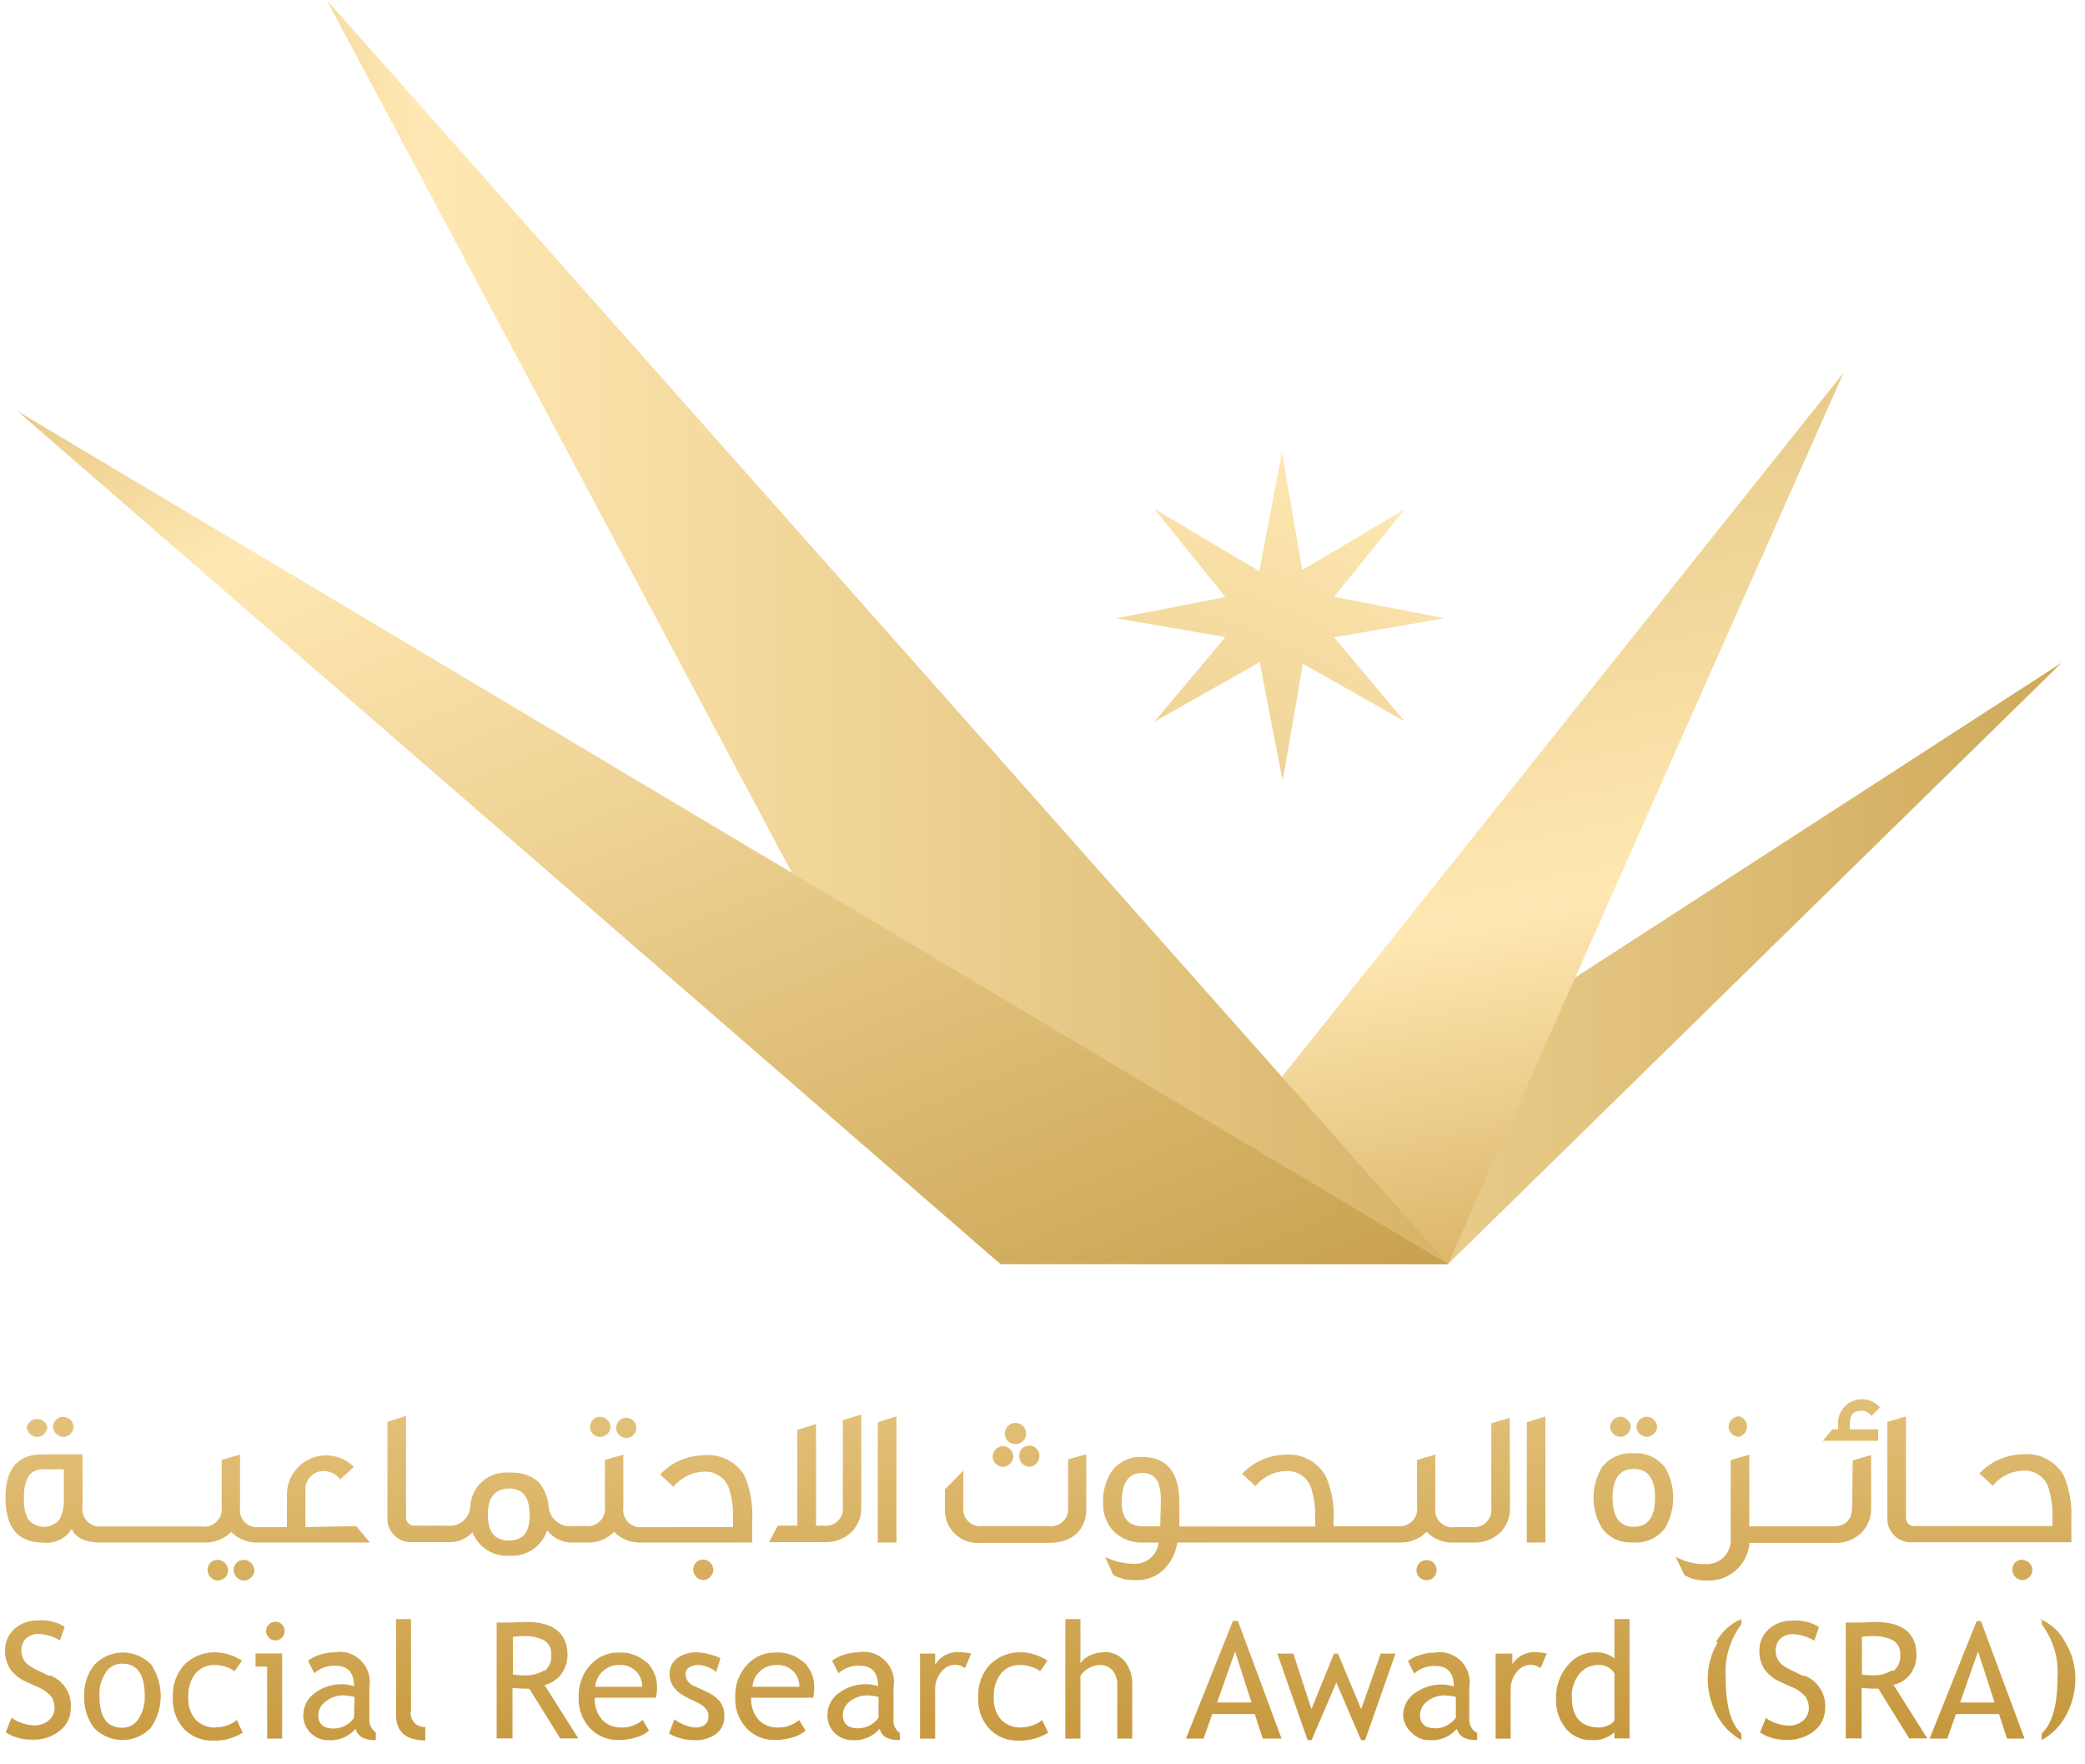
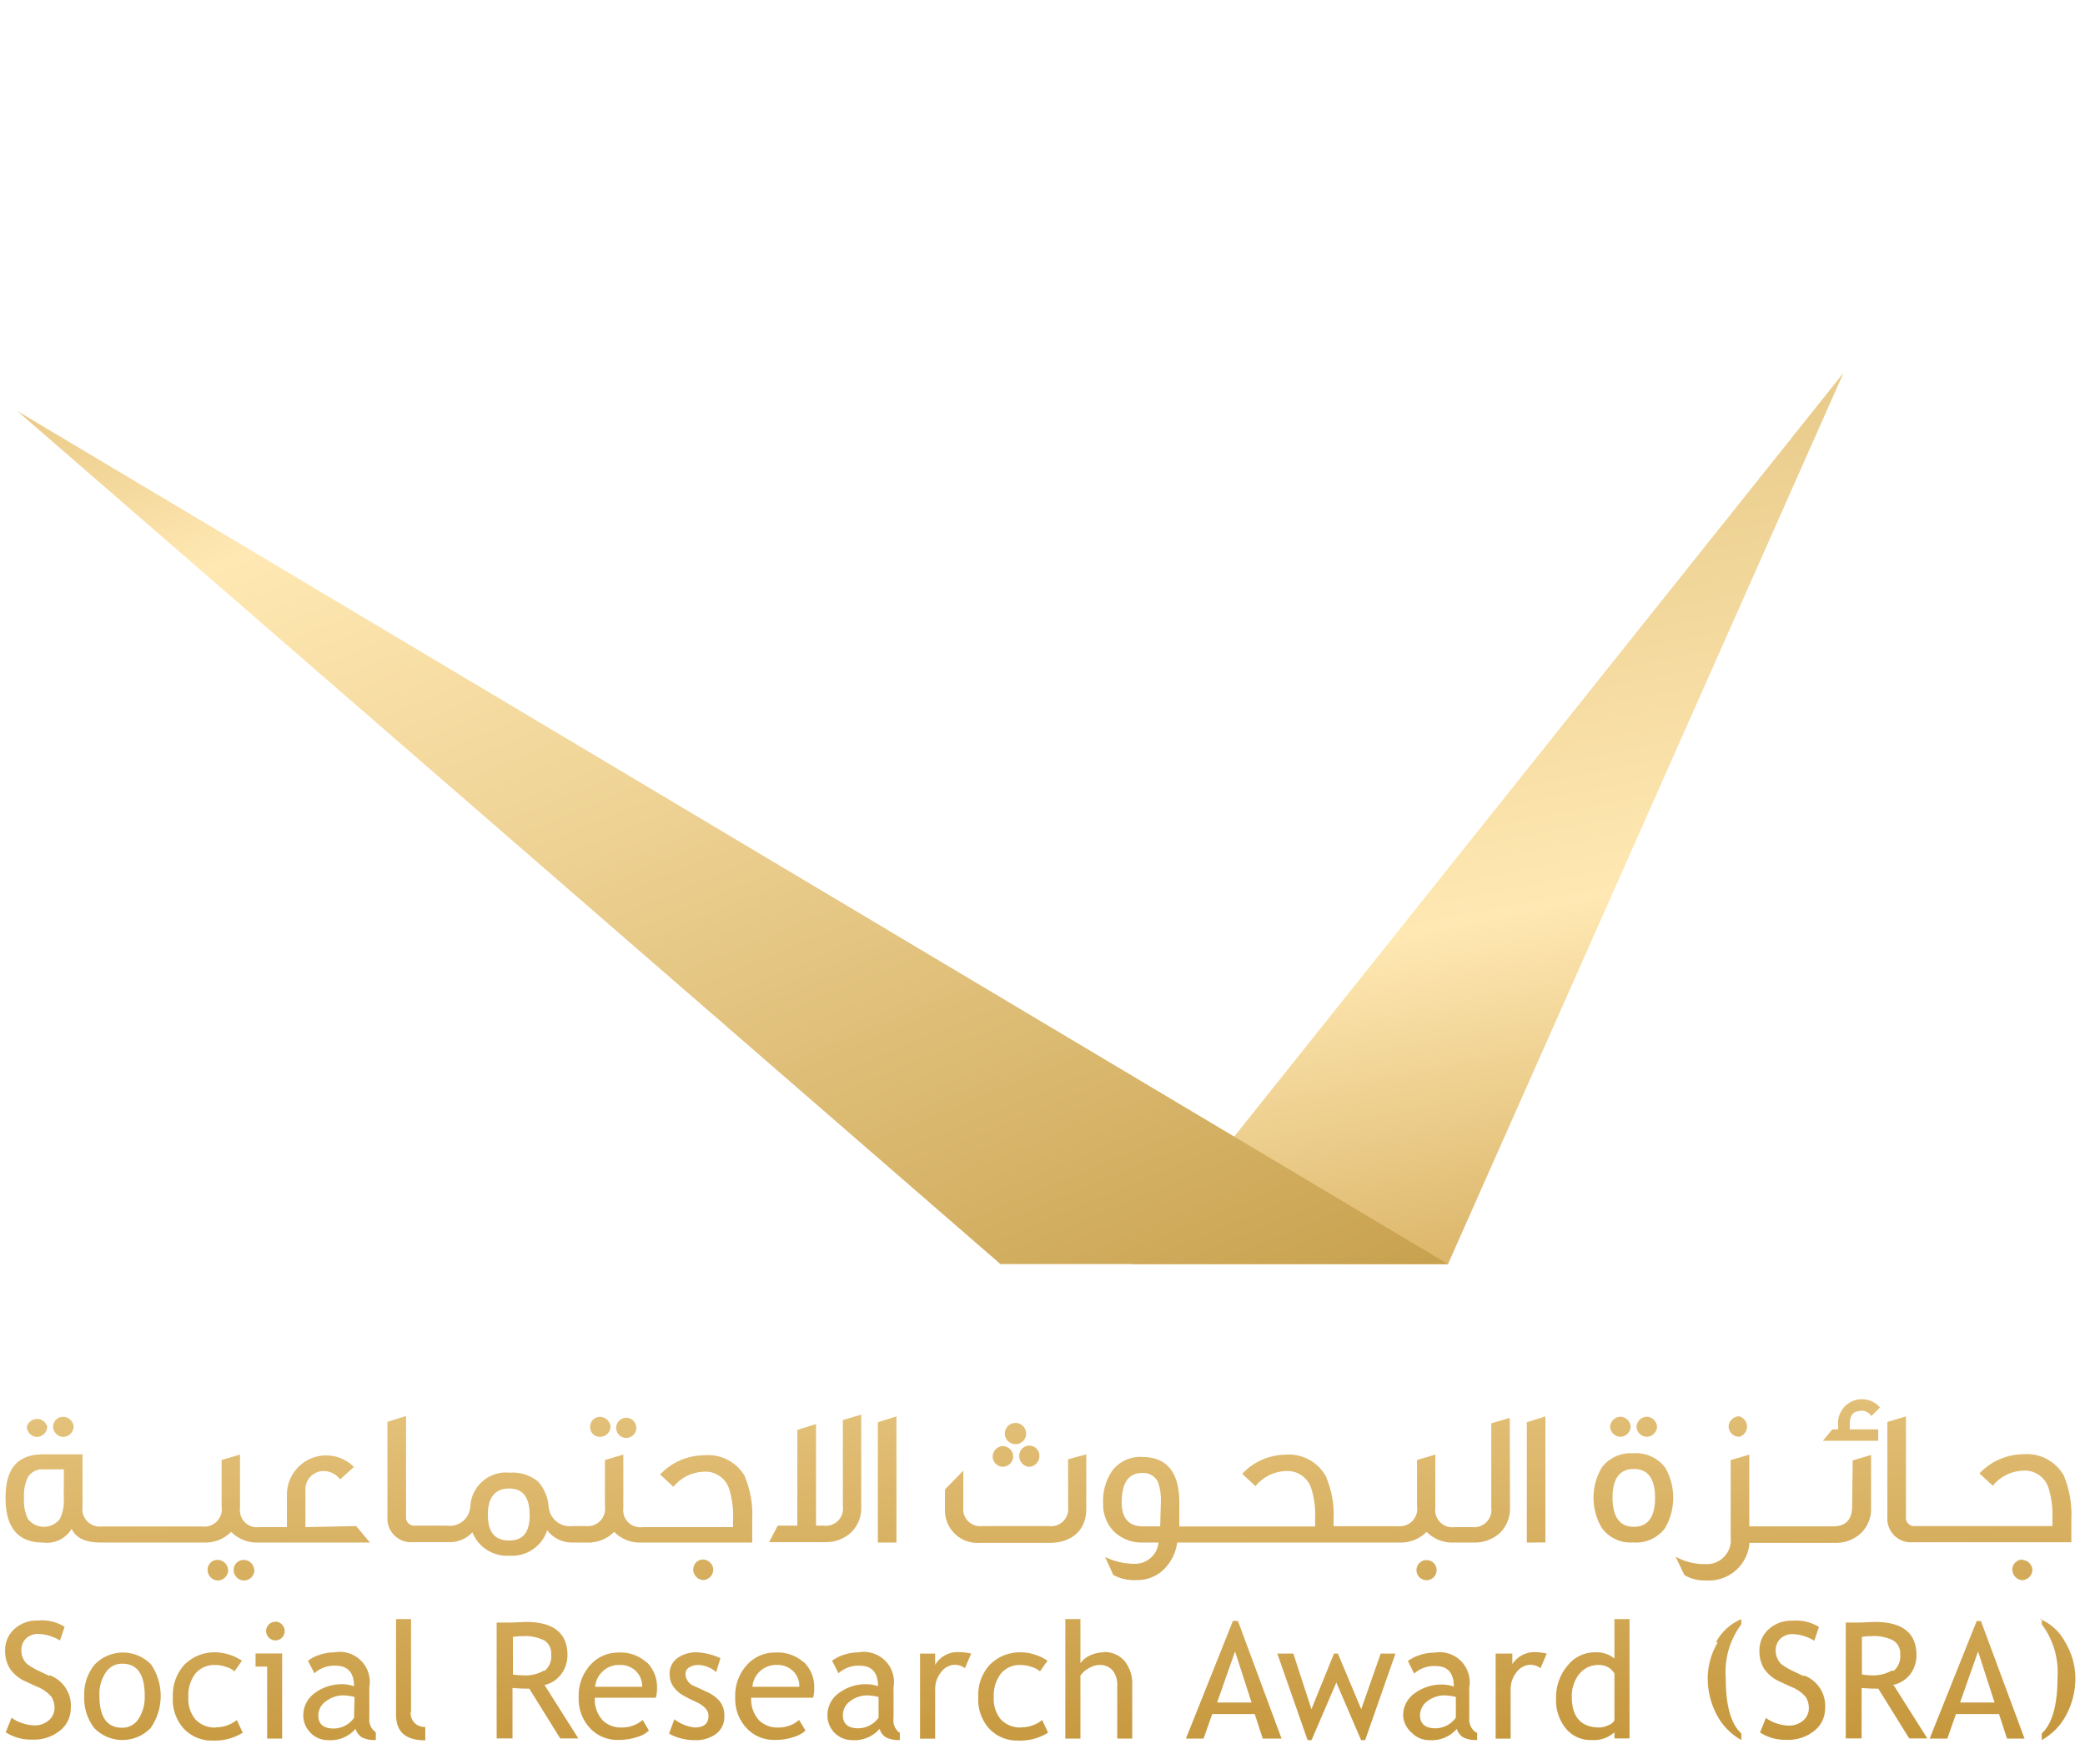
<svg xmlns="http://www.w3.org/2000/svg" width="78" height="66" viewBox="0 0 78 66" fill="none">
  <path d="M2.358 53.001C2.46 53.001 2.558 53.039 2.632 53.109C2.706 53.178 2.75 53.273 2.756 53.375C2.751 53.477 2.707 53.573 2.633 53.643C2.559 53.714 2.461 53.753 2.358 53.753C2.26 53.747 2.168 53.705 2.099 53.635C2.03 53.566 1.989 53.473 1.984 53.375C1.984 53.276 2.024 53.181 2.094 53.11C2.164 53.04 2.259 53.001 2.358 53.001ZM1.372 53.753C1.474 53.753 1.572 53.714 1.646 53.643C1.72 53.573 1.764 53.477 1.77 53.375C1.747 53.291 1.697 53.216 1.627 53.163C1.558 53.11 1.473 53.081 1.386 53.081C1.298 53.081 1.213 53.11 1.144 53.163C1.075 53.216 1.025 53.291 1.002 53.375C1.006 53.472 1.047 53.565 1.115 53.634C1.183 53.704 1.274 53.746 1.372 53.753ZM8.533 58.726C8.527 58.625 8.483 58.53 8.409 58.46C8.335 58.391 8.237 58.352 8.136 58.352C8.087 58.352 8.038 58.361 7.992 58.38C7.947 58.398 7.906 58.426 7.871 58.461C7.837 58.496 7.81 58.537 7.791 58.583C7.773 58.628 7.764 58.677 7.766 58.726C7.765 58.827 7.803 58.924 7.872 58.998C7.941 59.072 8.035 59.117 8.136 59.124C8.188 59.125 8.24 59.115 8.289 59.095C8.338 59.075 8.382 59.046 8.419 59.009C8.457 58.972 8.487 58.928 8.507 58.879C8.527 58.831 8.537 58.779 8.537 58.726H8.533ZM9.512 58.726C9.506 58.625 9.462 58.53 9.388 58.46C9.314 58.391 9.216 58.352 9.114 58.352C9.015 58.352 8.92 58.392 8.85 58.462C8.78 58.532 8.74 58.627 8.74 58.726C8.74 58.828 8.779 58.925 8.848 58.999C8.918 59.073 9.013 59.118 9.114 59.124C9.167 59.125 9.22 59.116 9.269 59.096C9.318 59.077 9.363 59.047 9.401 59.01C9.439 58.973 9.469 58.929 9.489 58.88C9.51 58.831 9.52 58.779 9.52 58.726H9.512ZM13.324 57.087L13.841 57.704H9.663C9.476 57.712 9.289 57.681 9.114 57.613C8.939 57.544 8.781 57.44 8.649 57.306C8.513 57.441 8.351 57.546 8.172 57.615C7.993 57.683 7.802 57.714 7.61 57.704H3.767C3.198 57.704 2.832 57.533 2.681 57.19C2.571 57.372 2.411 57.518 2.219 57.609C2.027 57.7 1.813 57.733 1.602 57.704C0.675 57.704 0.206 57.147 0.206 56.029C0.206 54.911 0.675 54.405 1.602 54.405H3.087V56.355C3.071 56.454 3.079 56.556 3.109 56.651C3.14 56.747 3.192 56.835 3.261 56.907C3.331 56.98 3.417 57.035 3.511 57.069C3.606 57.103 3.707 57.114 3.807 57.103H4.069H7.252H7.559C7.659 57.117 7.762 57.106 7.858 57.073C7.954 57.04 8.041 56.985 8.113 56.913C8.184 56.84 8.237 56.752 8.268 56.655C8.299 56.558 8.307 56.455 8.291 56.355V54.616L8.979 54.413V56.403C8.965 56.501 8.974 56.601 9.006 56.695C9.037 56.79 9.09 56.875 9.16 56.946C9.231 57.016 9.316 57.069 9.41 57.1C9.505 57.132 9.605 57.141 9.703 57.127H9.938H10.734V55.877C10.741 55.59 10.832 55.311 10.996 55.075C11.159 54.839 11.389 54.656 11.656 54.549C11.923 54.442 12.216 54.416 12.497 54.474C12.779 54.532 13.037 54.671 13.24 54.875L12.723 55.344C12.656 55.249 12.567 55.172 12.464 55.117C12.361 55.062 12.247 55.032 12.13 55.03C12.034 55.026 11.939 55.043 11.85 55.079C11.761 55.115 11.681 55.169 11.614 55.238C11.547 55.307 11.496 55.39 11.464 55.48C11.432 55.57 11.419 55.666 11.426 55.762V57.127L13.324 57.087ZM2.39 54.966H1.642C1.526 54.954 1.409 54.975 1.303 55.025C1.198 55.076 1.109 55.154 1.045 55.253C0.931 55.495 0.88 55.762 0.898 56.029C0.878 56.302 0.929 56.576 1.045 56.824C1.116 56.915 1.207 56.989 1.31 57.039C1.413 57.09 1.527 57.116 1.642 57.116C1.757 57.116 1.871 57.09 1.974 57.039C2.078 56.989 2.168 56.915 2.239 56.824C2.356 56.576 2.407 56.302 2.386 56.029L2.39 54.966ZM23.052 53.375C23.047 53.427 23.052 53.481 23.069 53.531C23.085 53.581 23.112 53.627 23.147 53.667C23.183 53.706 23.226 53.737 23.274 53.759C23.323 53.78 23.375 53.791 23.428 53.791C23.481 53.791 23.533 53.78 23.581 53.759C23.63 53.737 23.673 53.706 23.709 53.667C23.744 53.627 23.771 53.581 23.787 53.531C23.804 53.481 23.809 53.427 23.804 53.375C23.794 53.282 23.751 53.196 23.681 53.133C23.612 53.07 23.521 53.035 23.428 53.035C23.334 53.035 23.244 53.07 23.175 53.133C23.105 53.196 23.061 53.282 23.052 53.375ZM22.073 53.375C22.073 53.424 22.082 53.473 22.1 53.518C22.118 53.564 22.145 53.605 22.18 53.64C22.214 53.675 22.255 53.703 22.3 53.723C22.346 53.742 22.394 53.752 22.443 53.753C22.545 53.753 22.644 53.714 22.718 53.643C22.792 53.573 22.836 53.477 22.841 53.375C22.835 53.273 22.79 53.178 22.716 53.109C22.642 53.039 22.545 53.001 22.443 53.001C22.394 53.001 22.346 53.011 22.301 53.029C22.256 53.048 22.216 53.076 22.181 53.111C22.147 53.146 22.121 53.187 22.103 53.232C22.085 53.278 22.076 53.326 22.077 53.375H22.073ZM27.854 55.209C28.072 55.724 28.17 56.282 28.141 56.84V57.704H23.991C23.803 57.712 23.616 57.681 23.441 57.613C23.266 57.544 23.108 57.44 22.976 57.306C22.84 57.441 22.678 57.546 22.499 57.615C22.32 57.683 22.129 57.714 21.938 57.704H21.409C21.227 57.706 21.048 57.665 20.885 57.586C20.722 57.507 20.58 57.39 20.47 57.246C20.375 57.538 20.186 57.789 19.932 57.961C19.679 58.134 19.375 58.217 19.069 58.197C18.774 58.218 18.479 58.145 18.228 57.987C17.977 57.83 17.782 57.597 17.673 57.322C17.558 57.446 17.417 57.543 17.26 57.606C17.103 57.669 16.934 57.697 16.765 57.688H15.46C15.332 57.7 15.203 57.685 15.082 57.642C14.96 57.599 14.85 57.531 14.758 57.441C14.666 57.351 14.594 57.242 14.549 57.122C14.503 57.002 14.484 56.873 14.494 56.745V53.188L15.19 52.969V56.721C15.183 56.769 15.188 56.818 15.203 56.865C15.219 56.911 15.245 56.953 15.28 56.987C15.315 57.021 15.357 57.046 15.404 57.061C15.45 57.076 15.5 57.079 15.548 57.071H16.722C16.826 57.086 16.931 57.08 17.032 57.052C17.134 57.024 17.228 56.976 17.31 56.91C17.392 56.845 17.459 56.763 17.508 56.67C17.556 56.577 17.585 56.475 17.593 56.371C17.6 56.188 17.644 56.008 17.723 55.842C17.802 55.677 17.914 55.53 18.053 55.41C18.191 55.289 18.353 55.199 18.528 55.144C18.703 55.089 18.887 55.07 19.069 55.09C19.451 55.06 19.83 55.178 20.128 55.42C20.363 55.683 20.504 56.018 20.525 56.371C20.535 56.478 20.567 56.582 20.617 56.676C20.669 56.771 20.738 56.854 20.822 56.921C20.906 56.988 21.003 57.037 21.106 57.066C21.21 57.094 21.318 57.101 21.425 57.087H21.572H21.902C22.003 57.1 22.105 57.089 22.2 57.056C22.296 57.023 22.382 56.968 22.453 56.895C22.524 56.822 22.576 56.734 22.607 56.638C22.638 56.541 22.646 56.439 22.63 56.339V54.616L23.319 54.413V56.403C23.305 56.501 23.314 56.601 23.345 56.695C23.377 56.79 23.43 56.875 23.5 56.946C23.57 57.016 23.656 57.069 23.75 57.1C23.844 57.132 23.944 57.141 24.043 57.127H27.424V56.864C27.445 56.46 27.392 56.056 27.269 55.67C27.2 55.476 27.068 55.311 26.895 55.199C26.721 55.088 26.516 55.036 26.311 55.054C26.095 55.063 25.883 55.118 25.69 55.215C25.498 55.313 25.328 55.45 25.192 55.619L24.695 55.157C24.903 54.936 25.153 54.758 25.43 54.635C25.708 54.512 26.007 54.446 26.311 54.441C26.615 54.407 26.923 54.461 27.198 54.597C27.472 54.733 27.702 54.946 27.858 55.209H27.854ZM19.813 56.657C19.813 56.005 19.559 55.682 19.045 55.682C18.532 55.682 18.25 56.005 18.25 56.657C18.25 57.31 18.504 57.628 19.045 57.628C19.586 57.628 19.817 57.306 19.817 56.657H19.813ZM26.306 59.108C26.409 59.103 26.505 59.059 26.575 58.985C26.645 58.911 26.685 58.812 26.684 58.71C26.679 58.612 26.637 58.52 26.567 58.451C26.497 58.382 26.405 58.341 26.306 58.336C26.207 58.336 26.112 58.376 26.042 58.446C25.972 58.516 25.933 58.611 25.933 58.71C25.932 58.812 25.972 58.911 26.042 58.985C26.112 59.059 26.209 59.103 26.311 59.108H26.306ZM29.828 53.49V57.071H29.096L28.773 57.688H30.85C31.032 57.696 31.213 57.667 31.384 57.604C31.555 57.541 31.712 57.445 31.845 57.322C31.968 57.2 32.065 57.055 32.129 56.895C32.193 56.735 32.224 56.563 32.219 56.391V52.917L31.531 53.124V56.339C31.546 56.438 31.538 56.539 31.507 56.634C31.476 56.73 31.423 56.816 31.353 56.887C31.283 56.959 31.197 57.012 31.102 57.044C31.007 57.076 30.906 57.085 30.806 57.071H30.528V53.271L29.828 53.49ZM33.536 57.704V52.985L32.84 53.204V57.704H33.536ZM38.386 53.645C38.39 53.566 38.37 53.487 38.329 53.419C38.288 53.351 38.227 53.297 38.155 53.264C38.082 53.231 38.002 53.22 37.923 53.233C37.845 53.246 37.772 53.282 37.715 53.337C37.657 53.392 37.617 53.462 37.6 53.54C37.583 53.618 37.59 53.699 37.619 53.773C37.648 53.847 37.699 53.91 37.765 53.955C37.831 53.999 37.909 54.023 37.988 54.023C38.091 54.025 38.19 53.986 38.265 53.915C38.34 53.845 38.385 53.748 38.39 53.645H38.386ZM38.485 54.871C38.588 54.871 38.686 54.832 38.76 54.761C38.834 54.691 38.878 54.595 38.883 54.493C38.889 54.44 38.883 54.387 38.867 54.337C38.85 54.286 38.823 54.24 38.788 54.201C38.752 54.162 38.709 54.13 38.661 54.109C38.613 54.087 38.56 54.076 38.507 54.076C38.454 54.076 38.402 54.087 38.354 54.109C38.305 54.13 38.262 54.162 38.227 54.201C38.191 54.24 38.164 54.286 38.148 54.337C38.132 54.387 38.126 54.44 38.131 54.493C38.136 54.588 38.174 54.679 38.24 54.748C38.306 54.818 38.394 54.861 38.489 54.871H38.485ZM37.133 54.493C37.137 54.591 37.178 54.684 37.247 54.754C37.316 54.823 37.409 54.865 37.507 54.871C37.609 54.871 37.707 54.832 37.781 54.761C37.855 54.691 37.9 54.595 37.905 54.493C37.905 54.387 37.863 54.286 37.788 54.212C37.713 54.137 37.612 54.095 37.507 54.095C37.406 54.102 37.312 54.147 37.243 54.221C37.175 54.295 37.136 54.392 37.137 54.493H37.133ZM40.638 54.405L39.958 54.588V56.371C39.971 56.469 39.96 56.569 39.928 56.663C39.895 56.757 39.841 56.842 39.77 56.912C39.699 56.981 39.613 57.033 39.519 57.063C39.424 57.094 39.324 57.102 39.225 57.087H36.763C36.665 57.101 36.565 57.093 36.471 57.062C36.377 57.032 36.292 56.979 36.222 56.91C36.151 56.84 36.098 56.755 36.066 56.662C36.035 56.568 36.025 56.469 36.038 56.371V55.014L35.35 55.718V56.458C35.344 56.63 35.374 56.801 35.439 56.961C35.504 57.12 35.602 57.264 35.726 57.383C35.851 57.502 35.999 57.593 36.161 57.65C36.323 57.707 36.496 57.73 36.667 57.716H39.261C40.117 57.716 40.638 57.222 40.638 56.458V54.405ZM53.406 59.112C53.499 59.102 53.585 59.059 53.648 58.989C53.71 58.92 53.745 58.83 53.745 58.736C53.745 58.643 53.71 58.552 53.648 58.483C53.585 58.413 53.499 58.37 53.406 58.36C53.353 58.355 53.3 58.36 53.25 58.377C53.199 58.393 53.153 58.42 53.114 58.456C53.075 58.491 53.043 58.534 53.022 58.583C53 58.631 52.989 58.683 52.989 58.736C52.989 58.789 53 58.841 53.022 58.89C53.043 58.938 53.075 58.981 53.114 59.017C53.153 59.052 53.199 59.079 53.25 59.095C53.3 59.112 53.353 59.117 53.406 59.112ZM56.489 56.407C56.494 56.579 56.464 56.75 56.4 56.91C56.336 57.07 56.241 57.216 56.119 57.338C55.847 57.588 55.486 57.719 55.117 57.704H54.385C54.197 57.712 54.01 57.681 53.835 57.613C53.66 57.544 53.502 57.44 53.37 57.306C53.234 57.441 53.072 57.546 52.893 57.615C52.714 57.683 52.523 57.714 52.331 57.704H44.04C43.991 58.072 43.825 58.415 43.566 58.682C43.429 58.824 43.263 58.935 43.08 59.008C42.897 59.081 42.701 59.115 42.504 59.108C42.207 59.124 41.911 59.058 41.649 58.917L41.342 58.245C41.699 58.418 42.091 58.505 42.488 58.499C42.703 58.493 42.908 58.408 43.065 58.262C43.223 58.116 43.321 57.917 43.343 57.704H42.775C42.565 57.713 42.356 57.679 42.161 57.603C41.966 57.527 41.788 57.411 41.641 57.262C41.383 56.974 41.249 56.597 41.267 56.212C41.25 55.798 41.362 55.389 41.589 55.042C41.718 54.864 41.889 54.721 42.087 54.627C42.285 54.532 42.504 54.489 42.723 54.501C43.654 54.501 44.119 55.071 44.119 56.212C44.119 56.438 44.119 56.737 44.119 57.103H44.74H46.093H49.2V56.84C49.22 56.436 49.168 56.032 49.045 55.647C48.975 55.452 48.843 55.286 48.669 55.174C48.495 55.062 48.288 55.012 48.082 55.03C47.867 55.039 47.656 55.094 47.464 55.191C47.272 55.289 47.102 55.426 46.968 55.595L46.471 55.133C46.675 54.914 46.921 54.738 47.195 54.615C47.468 54.492 47.763 54.425 48.062 54.417C48.367 54.388 48.674 54.448 48.946 54.589C49.217 54.73 49.442 54.947 49.594 55.213C49.819 55.726 49.919 56.285 49.889 56.844V57.091H51.973H52.28C52.38 57.105 52.483 57.094 52.579 57.061C52.675 57.028 52.763 56.973 52.834 56.901C52.905 56.828 52.958 56.74 52.989 56.643C53.02 56.546 53.028 56.443 53.012 56.343V54.616L53.696 54.413V56.403C53.682 56.501 53.691 56.601 53.723 56.695C53.754 56.79 53.807 56.875 53.877 56.946C53.948 57.016 54.033 57.069 54.127 57.1C54.222 57.132 54.322 57.141 54.42 57.127H54.639H55.073C55.172 57.138 55.273 57.127 55.367 57.093C55.461 57.059 55.546 57.004 55.615 56.932C55.685 56.86 55.737 56.773 55.767 56.678C55.797 56.583 55.804 56.481 55.789 56.383V53.243L56.481 53.041L56.489 56.407ZM43.427 56.208C43.44 55.957 43.408 55.706 43.332 55.468C43.282 55.35 43.197 55.251 43.087 55.185C42.978 55.119 42.85 55.09 42.723 55.102C42.218 55.102 41.963 55.468 41.963 56.208C41.963 56.8 42.233 57.099 42.759 57.099H43.403L43.427 56.208ZM57.814 57.7V52.985L57.118 53.204V57.704L57.814 57.7ZM61.22 53.371C61.225 53.473 61.269 53.569 61.343 53.639C61.417 53.71 61.516 53.749 61.618 53.749C61.716 53.743 61.808 53.701 61.877 53.631C61.946 53.562 61.987 53.469 61.992 53.371C61.986 53.273 61.945 53.182 61.876 53.113C61.807 53.044 61.715 53.002 61.618 52.997C61.516 52.997 61.417 53.036 61.343 53.106C61.269 53.177 61.225 53.273 61.22 53.375V53.371ZM60.233 53.371C60.238 53.469 60.279 53.562 60.348 53.631C60.417 53.701 60.509 53.743 60.607 53.749C60.709 53.749 60.808 53.71 60.882 53.639C60.956 53.569 61 53.473 61.005 53.371C60.999 53.27 60.955 53.174 60.88 53.105C60.806 53.035 60.709 52.997 60.607 52.997C60.509 53.003 60.417 53.044 60.348 53.114C60.279 53.184 60.238 53.277 60.233 53.375V53.371ZM62.29 54.891C62.491 55.236 62.596 55.628 62.596 56.027C62.596 56.426 62.491 56.818 62.29 57.163C62.153 57.346 61.972 57.492 61.763 57.586C61.554 57.68 61.325 57.719 61.097 57.7C60.872 57.717 60.647 57.676 60.442 57.582C60.238 57.488 60.06 57.344 59.927 57.163C59.721 56.819 59.612 56.427 59.612 56.027C59.612 55.627 59.721 55.234 59.927 54.891C60.063 54.713 60.241 54.572 60.445 54.48C60.65 54.389 60.873 54.349 61.097 54.365C61.324 54.347 61.552 54.386 61.761 54.479C61.969 54.571 62.151 54.714 62.29 54.895V54.891ZM61.916 56.025C61.916 55.309 61.646 54.95 61.12 54.95C60.595 54.95 60.325 55.309 60.325 56.025C60.325 56.741 60.591 57.115 61.12 57.115C61.65 57.115 61.916 56.753 61.916 56.029V56.025ZM64.666 53.371C64.671 53.473 64.715 53.569 64.789 53.639C64.863 53.71 64.961 53.749 65.064 53.749C65.148 53.726 65.222 53.676 65.275 53.606C65.328 53.537 65.357 53.452 65.357 53.365C65.357 53.278 65.328 53.193 65.275 53.123C65.222 53.054 65.148 53.004 65.064 52.981C64.959 52.981 64.858 53.022 64.784 53.096C64.709 53.17 64.667 53.27 64.666 53.375V53.371ZM69.289 56.351C69.289 56.848 69.05 57.099 68.569 57.099H65.441V54.417L64.745 54.62V57.517C64.759 57.647 64.745 57.779 64.703 57.903C64.661 58.027 64.592 58.141 64.501 58.235C64.411 58.33 64.3 58.404 64.178 58.452C64.056 58.499 63.925 58.52 63.794 58.511C63.406 58.517 63.024 58.421 62.684 58.233L63.014 58.921C63.255 59.063 63.531 59.133 63.81 59.12C64.01 59.136 64.211 59.112 64.402 59.05C64.593 58.988 64.769 58.889 64.921 58.758C65.074 58.628 65.199 58.468 65.289 58.289C65.38 58.111 65.434 57.916 65.449 57.716H68.632C68.814 57.723 68.994 57.695 69.165 57.632C69.335 57.569 69.49 57.473 69.623 57.349C69.747 57.229 69.844 57.084 69.908 56.923C69.972 56.763 70.003 56.591 69.997 56.419V54.429L69.309 54.632L69.289 56.351ZM69.611 52.77C69.689 52.766 69.767 52.783 69.837 52.819C69.907 52.854 69.966 52.907 70.009 52.973L70.331 52.651C70.207 52.507 70.04 52.407 69.855 52.364C69.67 52.322 69.476 52.339 69.302 52.414C69.127 52.489 68.981 52.617 68.885 52.781C68.788 52.944 68.745 53.134 68.764 53.323V53.47H68.545L68.195 53.896H70.264V53.47H69.201V53.259C69.201 52.941 69.333 52.782 69.599 52.782L69.611 52.77ZM70.606 53.192V56.749C70.597 56.877 70.615 57.006 70.661 57.126C70.707 57.246 70.778 57.355 70.87 57.445C70.962 57.535 71.073 57.603 71.194 57.646C71.316 57.689 71.445 57.704 71.573 57.692H77.489V56.828C77.517 56.27 77.421 55.713 77.207 55.197C77.055 54.93 76.829 54.714 76.556 54.572C76.284 54.431 75.976 54.372 75.671 54.401C75.367 54.406 75.067 54.472 74.789 54.595C74.51 54.718 74.26 54.896 74.052 55.117L74.549 55.579C74.685 55.41 74.855 55.273 75.049 55.175C75.242 55.078 75.454 55.023 75.671 55.014C75.876 54.997 76.081 55.048 76.253 55.16C76.426 55.271 76.557 55.437 76.626 55.631C76.749 56.016 76.801 56.42 76.781 56.824V57.087H73.777H71.66C71.612 57.095 71.563 57.092 71.516 57.077C71.47 57.062 71.427 57.037 71.392 57.003C71.358 56.969 71.331 56.927 71.316 56.881C71.3 56.834 71.295 56.785 71.302 56.737V52.985L70.606 53.192ZM75.655 58.34C75.556 58.34 75.461 58.38 75.39 58.45C75.32 58.52 75.281 58.615 75.281 58.714C75.281 58.816 75.319 58.913 75.389 58.987C75.458 59.062 75.554 59.106 75.655 59.112C75.757 59.107 75.853 59.063 75.924 58.989C75.994 58.915 76.033 58.816 76.033 58.714C76.024 58.618 75.981 58.529 75.912 58.462C75.842 58.396 75.751 58.357 75.655 58.352V58.34ZM1.845 62.693L1.487 62.522C1.328 62.451 1.176 62.365 1.034 62.263C0.96 62.202 0.901 62.124 0.862 62.036C0.819 61.942 0.797 61.838 0.799 61.734C0.796 61.653 0.811 61.571 0.841 61.495C0.871 61.419 0.916 61.35 0.974 61.292C1.038 61.234 1.112 61.189 1.193 61.159C1.275 61.13 1.361 61.117 1.447 61.121C1.729 61.135 2.003 61.22 2.243 61.368L2.418 60.855C2.119 60.668 1.766 60.585 1.415 60.62C1.092 60.608 0.777 60.722 0.536 60.938C0.425 61.039 0.337 61.162 0.277 61.299C0.217 61.436 0.188 61.584 0.19 61.734C0.183 61.975 0.245 62.212 0.369 62.419C0.522 62.639 0.737 62.811 0.986 62.912L1.336 63.075C1.563 63.155 1.765 63.292 1.925 63.473C1.999 63.592 2.039 63.73 2.04 63.871C2.043 63.962 2.026 64.052 1.99 64.135C1.953 64.219 1.898 64.293 1.829 64.352C1.676 64.484 1.478 64.552 1.276 64.543C1.124 64.539 0.974 64.511 0.831 64.46C0.687 64.415 0.553 64.347 0.433 64.257L0.214 64.802C0.508 64.991 0.852 65.086 1.201 65.076C1.581 65.095 1.955 64.973 2.251 64.734C2.375 64.635 2.475 64.509 2.544 64.365C2.613 64.222 2.649 64.065 2.649 63.907C2.671 63.641 2.605 63.376 2.461 63.151C2.317 62.927 2.104 62.756 1.853 62.665L1.845 62.693ZM5.633 62.235C5.88 62.589 6.013 63.01 6.013 63.441C6.013 63.872 5.88 64.293 5.633 64.647C5.496 64.787 5.333 64.899 5.152 64.975C4.971 65.052 4.777 65.091 4.581 65.091C4.384 65.091 4.19 65.052 4.009 64.975C3.829 64.899 3.665 64.787 3.528 64.647C3.265 64.306 3.131 63.883 3.15 63.453C3.13 63.019 3.271 62.594 3.548 62.259C3.685 62.119 3.848 62.008 4.029 61.932C4.209 61.856 4.403 61.817 4.598 61.817C4.794 61.817 4.988 61.856 5.168 61.932C5.349 62.008 5.512 62.119 5.649 62.259L5.633 62.235ZM5.414 63.429C5.414 62.633 5.136 62.235 4.575 62.235C4.45 62.232 4.327 62.262 4.217 62.321C4.107 62.38 4.015 62.468 3.95 62.574C3.782 62.829 3.701 63.132 3.719 63.437C3.719 64.233 4.002 64.631 4.563 64.631C4.684 64.635 4.805 64.607 4.913 64.55C5.021 64.494 5.113 64.411 5.179 64.308C5.345 64.049 5.427 63.745 5.414 63.437V63.429ZM8.084 64.623C7.943 64.631 7.802 64.61 7.671 64.56C7.539 64.51 7.419 64.432 7.32 64.332C7.122 64.096 7.024 63.792 7.045 63.485C7.027 63.168 7.121 62.855 7.312 62.602C7.402 62.497 7.514 62.415 7.64 62.36C7.766 62.304 7.903 62.278 8.04 62.283C8.187 62.283 8.332 62.309 8.47 62.359C8.581 62.391 8.684 62.446 8.772 62.522L9.051 62.124C8.767 61.934 8.437 61.825 8.096 61.81C7.876 61.799 7.656 61.835 7.451 61.913C7.246 61.992 7.059 62.113 6.902 62.267C6.601 62.599 6.444 63.037 6.465 63.485C6.451 63.702 6.481 63.919 6.554 64.124C6.626 64.33 6.739 64.518 6.886 64.678C7.025 64.822 7.193 64.934 7.378 65.009C7.563 65.083 7.761 65.119 7.961 65.112C8.355 65.128 8.746 65.025 9.083 64.818L8.86 64.344C8.639 64.519 8.366 64.615 8.084 64.615V64.623ZM10.3 60.668C10.208 60.668 10.12 60.704 10.055 60.769C9.99 60.834 9.954 60.922 9.954 61.014C9.953 61.06 9.962 61.106 9.98 61.148C9.998 61.191 10.024 61.229 10.057 61.261C10.089 61.293 10.127 61.319 10.168 61.337C10.21 61.355 10.255 61.364 10.3 61.364C10.347 61.364 10.393 61.355 10.436 61.338C10.479 61.32 10.518 61.294 10.551 61.261C10.615 61.195 10.65 61.107 10.65 61.016C10.65 60.925 10.615 60.837 10.551 60.771C10.49 60.705 10.406 60.666 10.316 60.66L10.3 60.668ZM9.56 62.343H9.994V65.037H10.555V61.853H9.56V62.343ZM14.06 64.814V65.092C13.884 65.103 13.707 65.071 13.547 64.997C13.428 64.923 13.34 64.808 13.3 64.674C13.173 64.821 13.014 64.935 12.835 65.008C12.656 65.082 12.462 65.112 12.27 65.096C12.149 65.097 12.029 65.074 11.918 65.027C11.806 64.981 11.705 64.912 11.621 64.826C11.531 64.739 11.461 64.634 11.414 64.518C11.366 64.402 11.343 64.278 11.346 64.153C11.348 63.994 11.386 63.837 11.46 63.695C11.533 63.553 11.639 63.431 11.768 63.338C12.079 63.106 12.459 62.988 12.846 63.003C12.982 63.008 13.116 63.034 13.244 63.079C13.244 62.57 13.014 62.311 12.556 62.311C12.411 62.303 12.266 62.324 12.13 62.373C11.993 62.421 11.868 62.496 11.76 62.593L11.521 62.124C11.655 62.025 11.804 61.949 11.963 61.901C12.137 61.842 12.32 61.811 12.504 61.81C12.684 61.776 12.868 61.787 13.043 61.841C13.217 61.895 13.375 61.991 13.505 62.119C13.634 62.248 13.73 62.407 13.784 62.581C13.839 62.755 13.85 62.939 13.817 63.119V64.257C13.804 64.362 13.819 64.468 13.862 64.565C13.905 64.662 13.973 64.745 14.06 64.806V64.814ZM13.264 63.481C13.142 63.449 13.016 63.429 12.89 63.421C12.64 63.41 12.393 63.488 12.194 63.64C12.107 63.698 12.036 63.776 11.986 63.867C11.937 63.959 11.909 64.061 11.907 64.165C11.907 64.495 12.102 64.662 12.488 64.662C12.637 64.659 12.782 64.622 12.913 64.553C13.044 64.484 13.158 64.385 13.244 64.265L13.264 63.481ZM15.377 64.046V60.568H14.816V64.149C14.816 64.786 15.182 65.104 15.91 65.104V64.603C15.837 64.607 15.764 64.596 15.696 64.57C15.627 64.545 15.565 64.506 15.512 64.456C15.46 64.4 15.419 64.335 15.393 64.263C15.367 64.191 15.356 64.114 15.361 64.038L15.377 64.046ZM20.378 63.043L21.636 65.032H20.959L19.801 63.17C19.67 63.17 19.459 63.17 19.173 63.143V65.032H18.58V60.696H19.041C19.328 60.696 19.535 60.672 19.666 60.672C20.708 60.672 21.23 61.087 21.23 61.917C21.229 62.184 21.14 62.443 20.975 62.653C20.821 62.848 20.605 62.983 20.362 63.035L20.378 63.043ZM20.378 62.502C20.466 62.428 20.534 62.333 20.577 62.226C20.619 62.119 20.634 62.004 20.621 61.889C20.629 61.787 20.609 61.684 20.564 61.591C20.518 61.499 20.449 61.42 20.362 61.364C20.106 61.24 19.822 61.185 19.539 61.205C19.479 61.205 19.364 61.205 19.189 61.233V62.641C19.32 62.661 19.453 62.671 19.586 62.673C19.852 62.688 20.116 62.626 20.346 62.494L20.378 62.502ZM24.21 62.192C24.335 62.319 24.432 62.472 24.495 62.639C24.559 62.806 24.588 62.984 24.58 63.163C24.582 63.279 24.567 63.396 24.536 63.509H22.252C22.242 63.664 22.263 63.821 22.315 63.968C22.367 64.115 22.449 64.25 22.555 64.364C22.742 64.538 22.991 64.631 23.247 64.623C23.538 64.631 23.822 64.53 24.043 64.34L24.277 64.738C24.163 64.843 24.027 64.92 23.88 64.965C23.638 65.05 23.384 65.092 23.128 65.088C22.94 65.093 22.754 65.06 22.58 64.992C22.406 64.924 22.247 64.821 22.113 64.69C21.957 64.534 21.835 64.348 21.755 64.142C21.675 63.937 21.638 63.717 21.647 63.497C21.637 63.266 21.674 63.035 21.756 62.819C21.838 62.602 21.963 62.405 22.125 62.239C22.255 62.104 22.412 61.997 22.585 61.925C22.758 61.852 22.944 61.816 23.131 61.818C23.514 61.794 23.89 61.923 24.178 62.176L24.21 62.192ZM24.023 63.099C24.029 62.888 23.952 62.684 23.808 62.53C23.726 62.446 23.626 62.38 23.516 62.337C23.407 62.295 23.289 62.276 23.171 62.283C23.056 62.279 22.94 62.299 22.832 62.341C22.724 62.382 22.626 62.445 22.543 62.526C22.381 62.675 22.282 62.88 22.264 63.099H24.023ZM26.386 63.262L25.988 63.079C25.89 63.047 25.804 62.986 25.742 62.903C25.68 62.82 25.645 62.721 25.642 62.617C25.643 62.568 25.656 62.52 25.68 62.478C25.704 62.435 25.739 62.4 25.781 62.375C25.883 62.312 26 62.28 26.119 62.283C26.368 62.291 26.606 62.385 26.792 62.55L26.951 62.029C26.677 61.9 26.381 61.826 26.08 61.81C25.814 61.798 25.552 61.875 25.336 62.029C25.242 62.099 25.166 62.191 25.116 62.297C25.067 62.403 25.044 62.52 25.049 62.637C25.05 62.734 25.067 62.829 25.101 62.92C25.134 63.011 25.184 63.094 25.248 63.166C25.316 63.248 25.395 63.319 25.483 63.377C25.65 63.48 25.824 63.57 26.004 63.648C26.338 63.796 26.506 63.975 26.506 64.185C26.506 64.475 26.334 64.623 25.988 64.623C25.712 64.591 25.449 64.485 25.228 64.316L25.029 64.85C25.317 65.011 25.642 65.097 25.972 65.096C26.268 65.115 26.561 65.029 26.8 64.853C26.899 64.775 26.978 64.673 27.03 64.557C27.081 64.442 27.105 64.316 27.098 64.189C27.106 63.995 27.047 63.804 26.931 63.648C26.776 63.469 26.577 63.333 26.354 63.254L26.386 63.262ZM30.09 62.192C30.215 62.319 30.312 62.472 30.376 62.639C30.44 62.806 30.468 62.984 30.46 63.163C30.463 63.279 30.448 63.396 30.417 63.509H28.101C28.091 63.665 28.113 63.821 28.166 63.968C28.218 64.115 28.301 64.25 28.407 64.364C28.5 64.451 28.609 64.518 28.728 64.562C28.846 64.607 28.973 64.627 29.1 64.623C29.391 64.632 29.675 64.531 29.895 64.34L30.134 64.738C30.019 64.841 29.884 64.919 29.736 64.965C29.495 65.051 29.24 65.093 28.984 65.088C28.797 65.093 28.611 65.06 28.437 64.992C28.262 64.924 28.104 64.821 27.97 64.69C27.814 64.534 27.692 64.348 27.611 64.142C27.531 63.937 27.495 63.717 27.504 63.497C27.494 63.266 27.53 63.035 27.613 62.819C27.695 62.602 27.82 62.405 27.982 62.239C28.112 62.104 28.27 61.997 28.443 61.924C28.617 61.852 28.804 61.815 28.992 61.818C29.185 61.803 29.378 61.828 29.561 61.889C29.745 61.95 29.914 62.048 30.058 62.176L30.09 62.192ZM29.903 63.099C29.91 62.888 29.833 62.684 29.688 62.53C29.606 62.446 29.507 62.38 29.397 62.337C29.287 62.295 29.169 62.276 29.052 62.283C28.936 62.28 28.821 62.3 28.713 62.341C28.605 62.383 28.507 62.446 28.423 62.526C28.261 62.674 28.163 62.88 28.149 63.099H29.903ZM33.663 64.814V65.092C33.487 65.103 33.31 65.071 33.15 64.997C33.031 64.924 32.944 64.809 32.907 64.674C32.779 64.82 32.619 64.934 32.44 65.007C32.26 65.081 32.066 65.111 31.873 65.096C31.75 65.096 31.629 65.071 31.516 65.023C31.403 64.975 31.301 64.905 31.215 64.817C31.13 64.73 31.063 64.626 31.018 64.512C30.973 64.398 30.951 64.276 30.954 64.153C30.954 63.993 30.992 63.836 31.066 63.694C31.139 63.552 31.245 63.43 31.375 63.338C31.684 63.105 32.064 62.987 32.45 63.003C32.585 63.008 32.719 63.034 32.848 63.079C32.848 62.57 32.621 62.311 32.163 62.311C32.019 62.303 31.874 62.324 31.737 62.373C31.601 62.421 31.475 62.496 31.367 62.593L31.129 62.124C31.262 62.025 31.411 61.949 31.57 61.901C31.745 61.842 31.927 61.811 32.111 61.81C32.291 61.777 32.476 61.788 32.65 61.842C32.824 61.896 32.983 61.991 33.112 62.12C33.242 62.248 33.338 62.406 33.393 62.58C33.448 62.754 33.46 62.939 33.428 63.119V64.257C33.411 64.358 33.42 64.462 33.456 64.559C33.491 64.655 33.552 64.74 33.631 64.806L33.663 64.814ZM32.867 63.481C32.745 63.449 32.62 63.429 32.493 63.421C32.244 63.41 31.999 63.487 31.801 63.64C31.718 63.699 31.651 63.776 31.604 63.866C31.557 63.956 31.532 64.056 31.531 64.157C31.531 64.487 31.726 64.654 32.111 64.654C32.26 64.651 32.405 64.614 32.536 64.545C32.668 64.476 32.781 64.377 32.867 64.257V63.481ZM34.984 62.375V61.858H34.419V65.04H34.984V63.21C34.977 62.971 35.056 62.736 35.207 62.55C35.267 62.467 35.345 62.398 35.435 62.351C35.526 62.303 35.626 62.277 35.728 62.275C35.862 62.277 35.992 62.322 36.098 62.403L36.333 61.853C36.19 61.824 36.045 61.806 35.899 61.802C35.7 61.787 35.502 61.833 35.329 61.934C35.157 62.035 35.02 62.186 34.936 62.367L34.984 62.375ZM38.215 64.623C38.074 64.63 37.934 64.609 37.802 64.558C37.671 64.508 37.551 64.431 37.451 64.332C37.254 64.096 37.155 63.792 37.176 63.485C37.159 63.168 37.255 62.854 37.447 62.602C37.536 62.497 37.648 62.413 37.774 62.358C37.901 62.303 38.038 62.278 38.175 62.283C38.322 62.284 38.467 62.309 38.605 62.359C38.716 62.392 38.819 62.447 38.907 62.522L39.186 62.124C39.055 62.032 38.912 61.961 38.76 61.913C38.59 61.847 38.409 61.812 38.227 61.81C38.007 61.799 37.788 61.835 37.582 61.913C37.377 61.992 37.19 62.113 37.033 62.267C36.883 62.431 36.767 62.623 36.692 62.832C36.617 63.041 36.584 63.263 36.596 63.485C36.582 63.702 36.612 63.919 36.685 64.124C36.757 64.33 36.87 64.518 37.017 64.678C37.156 64.821 37.322 64.933 37.507 65.008C37.691 65.082 37.889 65.118 38.088 65.112C38.483 65.128 38.873 65.025 39.21 64.818L38.987 64.344C38.755 64.53 38.464 64.626 38.167 64.615L38.215 64.623ZM41.294 61.81C41.117 61.809 40.942 61.849 40.781 61.925C40.635 61.986 40.51 62.086 40.419 62.216V60.568H39.854V65.037H40.419V62.681C40.501 62.565 40.608 62.469 40.733 62.403C40.853 62.328 40.99 62.287 41.131 62.283C41.223 62.278 41.315 62.294 41.399 62.329C41.484 62.364 41.56 62.418 41.621 62.486C41.747 62.645 41.809 62.845 41.796 63.047V65.037H42.357V63.047C42.377 62.72 42.277 62.397 42.074 62.14C41.973 62.022 41.845 61.93 41.701 61.871C41.557 61.812 41.402 61.789 41.247 61.802L41.294 61.81ZM46.312 60.64L47.943 65.037H47.239L46.94 64.121H45.349L45.026 65.037H44.366L46.125 60.632L46.312 60.64ZM46.821 63.688L46.204 61.778L45.532 63.688H46.821ZM50.923 63.938L50.052 61.858H49.904L49.061 63.938L48.385 61.858H47.784L48.918 65.096H49.065L49.992 62.94L50.919 65.096H51.07L52.204 61.858H51.651L50.923 63.938ZM55.26 64.814V65.092C55.084 65.103 54.907 65.071 54.747 64.997C54.627 64.924 54.539 64.809 54.5 64.674C54.373 64.821 54.213 64.935 54.033 65.009C53.853 65.082 53.659 65.112 53.465 65.096C53.345 65.097 53.226 65.073 53.116 65.026C53.005 64.98 52.905 64.912 52.821 64.826C52.723 64.745 52.642 64.644 52.586 64.531C52.529 64.417 52.496 64.292 52.491 64.165C52.491 64.005 52.529 63.848 52.603 63.706C52.676 63.564 52.782 63.442 52.912 63.349C53.223 63.118 53.603 63 53.991 63.015C54.126 63.021 54.26 63.046 54.389 63.091C54.389 62.582 54.158 62.323 53.7 62.323C53.408 62.309 53.122 62.41 52.904 62.605L52.67 62.136C52.803 62.036 52.952 61.961 53.111 61.913C53.285 61.853 53.468 61.822 53.652 61.822C53.832 61.788 54.017 61.799 54.191 61.853C54.365 61.907 54.523 62.003 54.653 62.131C54.782 62.26 54.878 62.418 54.932 62.593C54.987 62.767 54.998 62.951 54.965 63.131V64.269C54.955 64.372 54.972 64.476 55.015 64.571C55.059 64.665 55.127 64.746 55.212 64.806L55.26 64.814ZM54.464 63.481C54.342 63.449 54.216 63.429 54.09 63.421C53.84 63.41 53.593 63.487 53.394 63.64C53.312 63.699 53.245 63.777 53.198 63.867C53.151 63.957 53.125 64.056 53.123 64.157C53.123 64.487 53.318 64.654 53.708 64.654C53.856 64.651 54.002 64.613 54.133 64.544C54.264 64.475 54.377 64.377 54.464 64.257V63.481ZM56.577 62.375V61.858H55.952V65.04H56.513V63.21C56.507 62.971 56.586 62.737 56.736 62.55C56.797 62.467 56.875 62.399 56.967 62.351C57.057 62.303 57.158 62.278 57.261 62.275C57.395 62.277 57.525 62.322 57.631 62.403L57.866 61.853C57.722 61.824 57.575 61.806 57.428 61.802C57.237 61.797 57.049 61.848 56.887 61.948C56.724 62.048 56.594 62.194 56.513 62.367L56.577 62.375ZM60.396 60.568H60.961V65.032H60.396V64.802C60.281 64.905 60.147 64.984 60 65.034C59.854 65.084 59.699 65.103 59.545 65.092C59.363 65.1 59.181 65.065 59.014 64.991C58.847 64.917 58.699 64.806 58.582 64.666C58.323 64.347 58.191 63.943 58.212 63.532C58.2 63.087 58.351 62.652 58.638 62.311C58.758 62.156 58.911 62.03 59.087 61.943C59.263 61.856 59.456 61.811 59.652 61.81C59.921 61.79 60.187 61.872 60.396 62.041V60.568ZM60.396 62.602C60.337 62.501 60.252 62.419 60.149 62.363C60.047 62.307 59.932 62.28 59.816 62.283C59.676 62.279 59.537 62.306 59.41 62.364C59.283 62.422 59.171 62.509 59.083 62.617C58.89 62.861 58.79 63.166 58.801 63.477C58.801 64.241 59.151 64.623 59.843 64.623C59.955 64.617 60.065 64.589 60.166 64.539C60.26 64.507 60.341 64.444 60.396 64.36V62.602ZM64.26 61.44C64.023 61.834 63.894 62.284 63.886 62.745C63.878 63.228 63.992 63.705 64.216 64.133C64.423 64.538 64.746 64.871 65.143 65.092V64.846C64.745 64.483 64.558 63.783 64.558 62.753C64.508 62.041 64.716 61.335 65.143 60.763V60.568C64.737 60.737 64.402 61.042 64.196 61.432L64.26 61.44ZM67.475 62.701L67.117 62.53C66.957 62.459 66.805 62.373 66.663 62.271C66.589 62.21 66.53 62.132 66.492 62.044C66.448 61.95 66.426 61.846 66.428 61.742C66.426 61.66 66.44 61.579 66.47 61.503C66.5 61.427 66.546 61.358 66.603 61.3C66.667 61.242 66.742 61.197 66.823 61.167C66.904 61.138 66.99 61.125 67.077 61.129C67.359 61.143 67.632 61.228 67.873 61.376L68.047 60.863C67.749 60.676 67.396 60.593 67.045 60.628C66.722 60.615 66.406 60.73 66.166 60.946C66.055 61.047 65.966 61.169 65.906 61.307C65.847 61.444 65.817 61.592 65.819 61.742C65.813 61.982 65.873 62.219 65.995 62.426C66.15 62.647 66.365 62.818 66.615 62.92L66.965 63.083C67.192 63.163 67.395 63.3 67.554 63.481C67.629 63.6 67.668 63.738 67.67 63.879C67.673 63.97 67.656 64.06 67.619 64.144C67.583 64.227 67.528 64.301 67.459 64.36C67.305 64.492 67.108 64.56 66.906 64.551C66.754 64.547 66.603 64.519 66.46 64.468C66.317 64.423 66.182 64.355 66.062 64.265L65.843 64.81C66.137 64.999 66.481 65.094 66.83 65.084C67.21 65.103 67.584 64.981 67.88 64.742C68.004 64.643 68.105 64.517 68.173 64.374C68.242 64.23 68.278 64.073 68.278 63.914C68.3 63.649 68.234 63.383 68.091 63.159C67.947 62.935 67.733 62.764 67.483 62.673L67.475 62.701ZM70.845 63.043L72.102 65.032H71.425L70.268 63.17C70.136 63.17 69.925 63.17 69.643 63.143V65.032H69.05V60.696H69.508C69.794 60.696 70.001 60.672 70.132 60.672C71.175 60.672 71.696 61.087 71.696 61.917C71.697 62.184 71.609 62.443 71.445 62.653C71.28 62.854 71.049 62.99 70.793 63.035L70.845 63.043ZM70.845 62.502C70.932 62.427 70.999 62.332 71.042 62.226C71.084 62.119 71.1 62.003 71.087 61.889C71.095 61.786 71.075 61.683 71.029 61.59C70.983 61.498 70.912 61.419 70.825 61.364C70.569 61.239 70.285 61.184 70.001 61.205C69.941 61.205 69.826 61.205 69.655 61.233V62.641C69.787 62.661 69.92 62.672 70.053 62.673C70.303 62.678 70.551 62.617 70.769 62.494L70.845 62.502ZM74.107 60.64L75.738 65.037H75.082L74.784 64.121H73.172L72.85 65.037H72.189L73.948 60.64H74.107ZM74.616 63.688L74 61.778L73.327 63.688H74.616ZM76.383 60.568V60.763C76.811 61.334 77.021 62.04 76.972 62.753C76.972 63.783 76.773 64.483 76.383 64.846V65.092C76.78 64.871 77.103 64.538 77.31 64.133C77.534 63.705 77.648 63.228 77.64 62.745C77.632 62.284 77.503 61.834 77.266 61.44C77.061 61.042 76.721 60.731 76.307 60.56L76.383 60.568Z" fill="url(#paint0_linear_577_6068)" />
-   <path d="M77.131 24.788L54.17 47.288H42.365L77.131 24.788Z" fill="url(#paint1_linear_577_6068)" />
-   <path d="M68.967 13.946L54.17 47.288H42.365L68.967 13.946Z" fill="url(#paint2_linear_577_6068)" />
-   <path d="M12.222 0L37.427 47.287H54.17L12.222 0Z" fill="url(#paint3_linear_577_6068)" />
+   <path d="M68.967 13.946L54.17 47.288H42.365Z" fill="url(#paint2_linear_577_6068)" />
  <path d="M0.644 15.374L37.427 47.287H54.17L0.644 15.374Z" fill="url(#paint4_linear_577_6068)" />
-   <path d="M43.184 27L48.623 23.92L52.546 19.054L47.179 22.237L43.184 27ZM54.042 23.128L47.899 21.935L41.76 23.128L47.899 24.187L54.042 23.128ZM48.551 22.221L43.184 19.038L47.107 23.904L52.546 26.984L48.551 22.221ZM49.009 23.017L47.959 16.922L46.793 23.017V23.065L47.986 29.204L49.045 23.065L49.009 23.017Z" fill="url(#paint5_radial_577_6068)" />
  <defs>
    <linearGradient id="paint0_linear_577_6068" x1="37.73" y1="10.866" x2="39.007" y2="67.539" gradientUnits="userSpaceOnUse">
      <stop stop-color="#BD933A" />
      <stop offset="0.04" stop-color="#C39B45" />
      <stop offset="0.36" stop-color="#EED294" />
      <stop offset="0.51" stop-color="#FFE8B3" />
      <stop offset="1" stop-color="#C29235" />
    </linearGradient>
    <linearGradient id="paint1_linear_577_6068" x1="3.683" y1="36.036" x2="92.266" y2="36.036" gradientUnits="userSpaceOnUse">
      <stop stop-color="#C29235" />
      <stop offset="0.32" stop-color="#FFE8B3" />
      <stop offset="0.52" stop-color="#EED294" />
      <stop offset="0.94" stop-color="#C39B45" />
      <stop offset="1" stop-color="#BD933A" />
    </linearGradient>
    <linearGradient id="paint2_linear_577_6068" x1="60.496" y1="55.285" x2="47.597" y2="-10.591" gradientUnits="userSpaceOnUse">
      <stop stop-color="#C29235" />
      <stop offset="0.32" stop-color="#FFE8B3" />
      <stop offset="0.52" stop-color="#EED294" />
      <stop offset="0.94" stop-color="#C39B45" />
      <stop offset="1" stop-color="#BD933A" />
    </linearGradient>
    <linearGradient id="paint3_linear_577_6068" x1="-12.594" y1="23.646" x2="75.993" y2="23.646" gradientUnits="userSpaceOnUse">
      <stop stop-color="#C29235" />
      <stop offset="0.32" stop-color="#FFE8B3" />
      <stop offset="0.52" stop-color="#EED294" />
      <stop offset="0.94" stop-color="#C39B45" />
      <stop offset="1" stop-color="#BD933A" />
    </linearGradient>
    <linearGradient id="paint4_linear_577_6068" x1="11.887" y1="-5.881" x2="40.121" y2="61.818" gradientUnits="userSpaceOnUse">
      <stop stop-color="#C29235" />
      <stop offset="0.32" stop-color="#FFE8B3" />
      <stop offset="0.52" stop-color="#EED294" />
      <stop offset="0.94" stop-color="#C39B45" />
      <stop offset="1" stop-color="#BD933A" />
    </linearGradient>
    <radialGradient id="paint5_radial_577_6068" cx="0" cy="0" r="1" gradientUnits="userSpaceOnUse" gradientTransform="translate(33.293 58.352) scale(65.884 65.884)">
      <stop stop-color="#BD933A" />
      <stop offset="0.06" stop-color="#C39B45" />
      <stop offset="0.48" stop-color="#EED294" />
      <stop offset="0.68" stop-color="#FFE8B3" />
      <stop offset="1" stop-color="#C29235" />
    </radialGradient>
  </defs>
</svg>